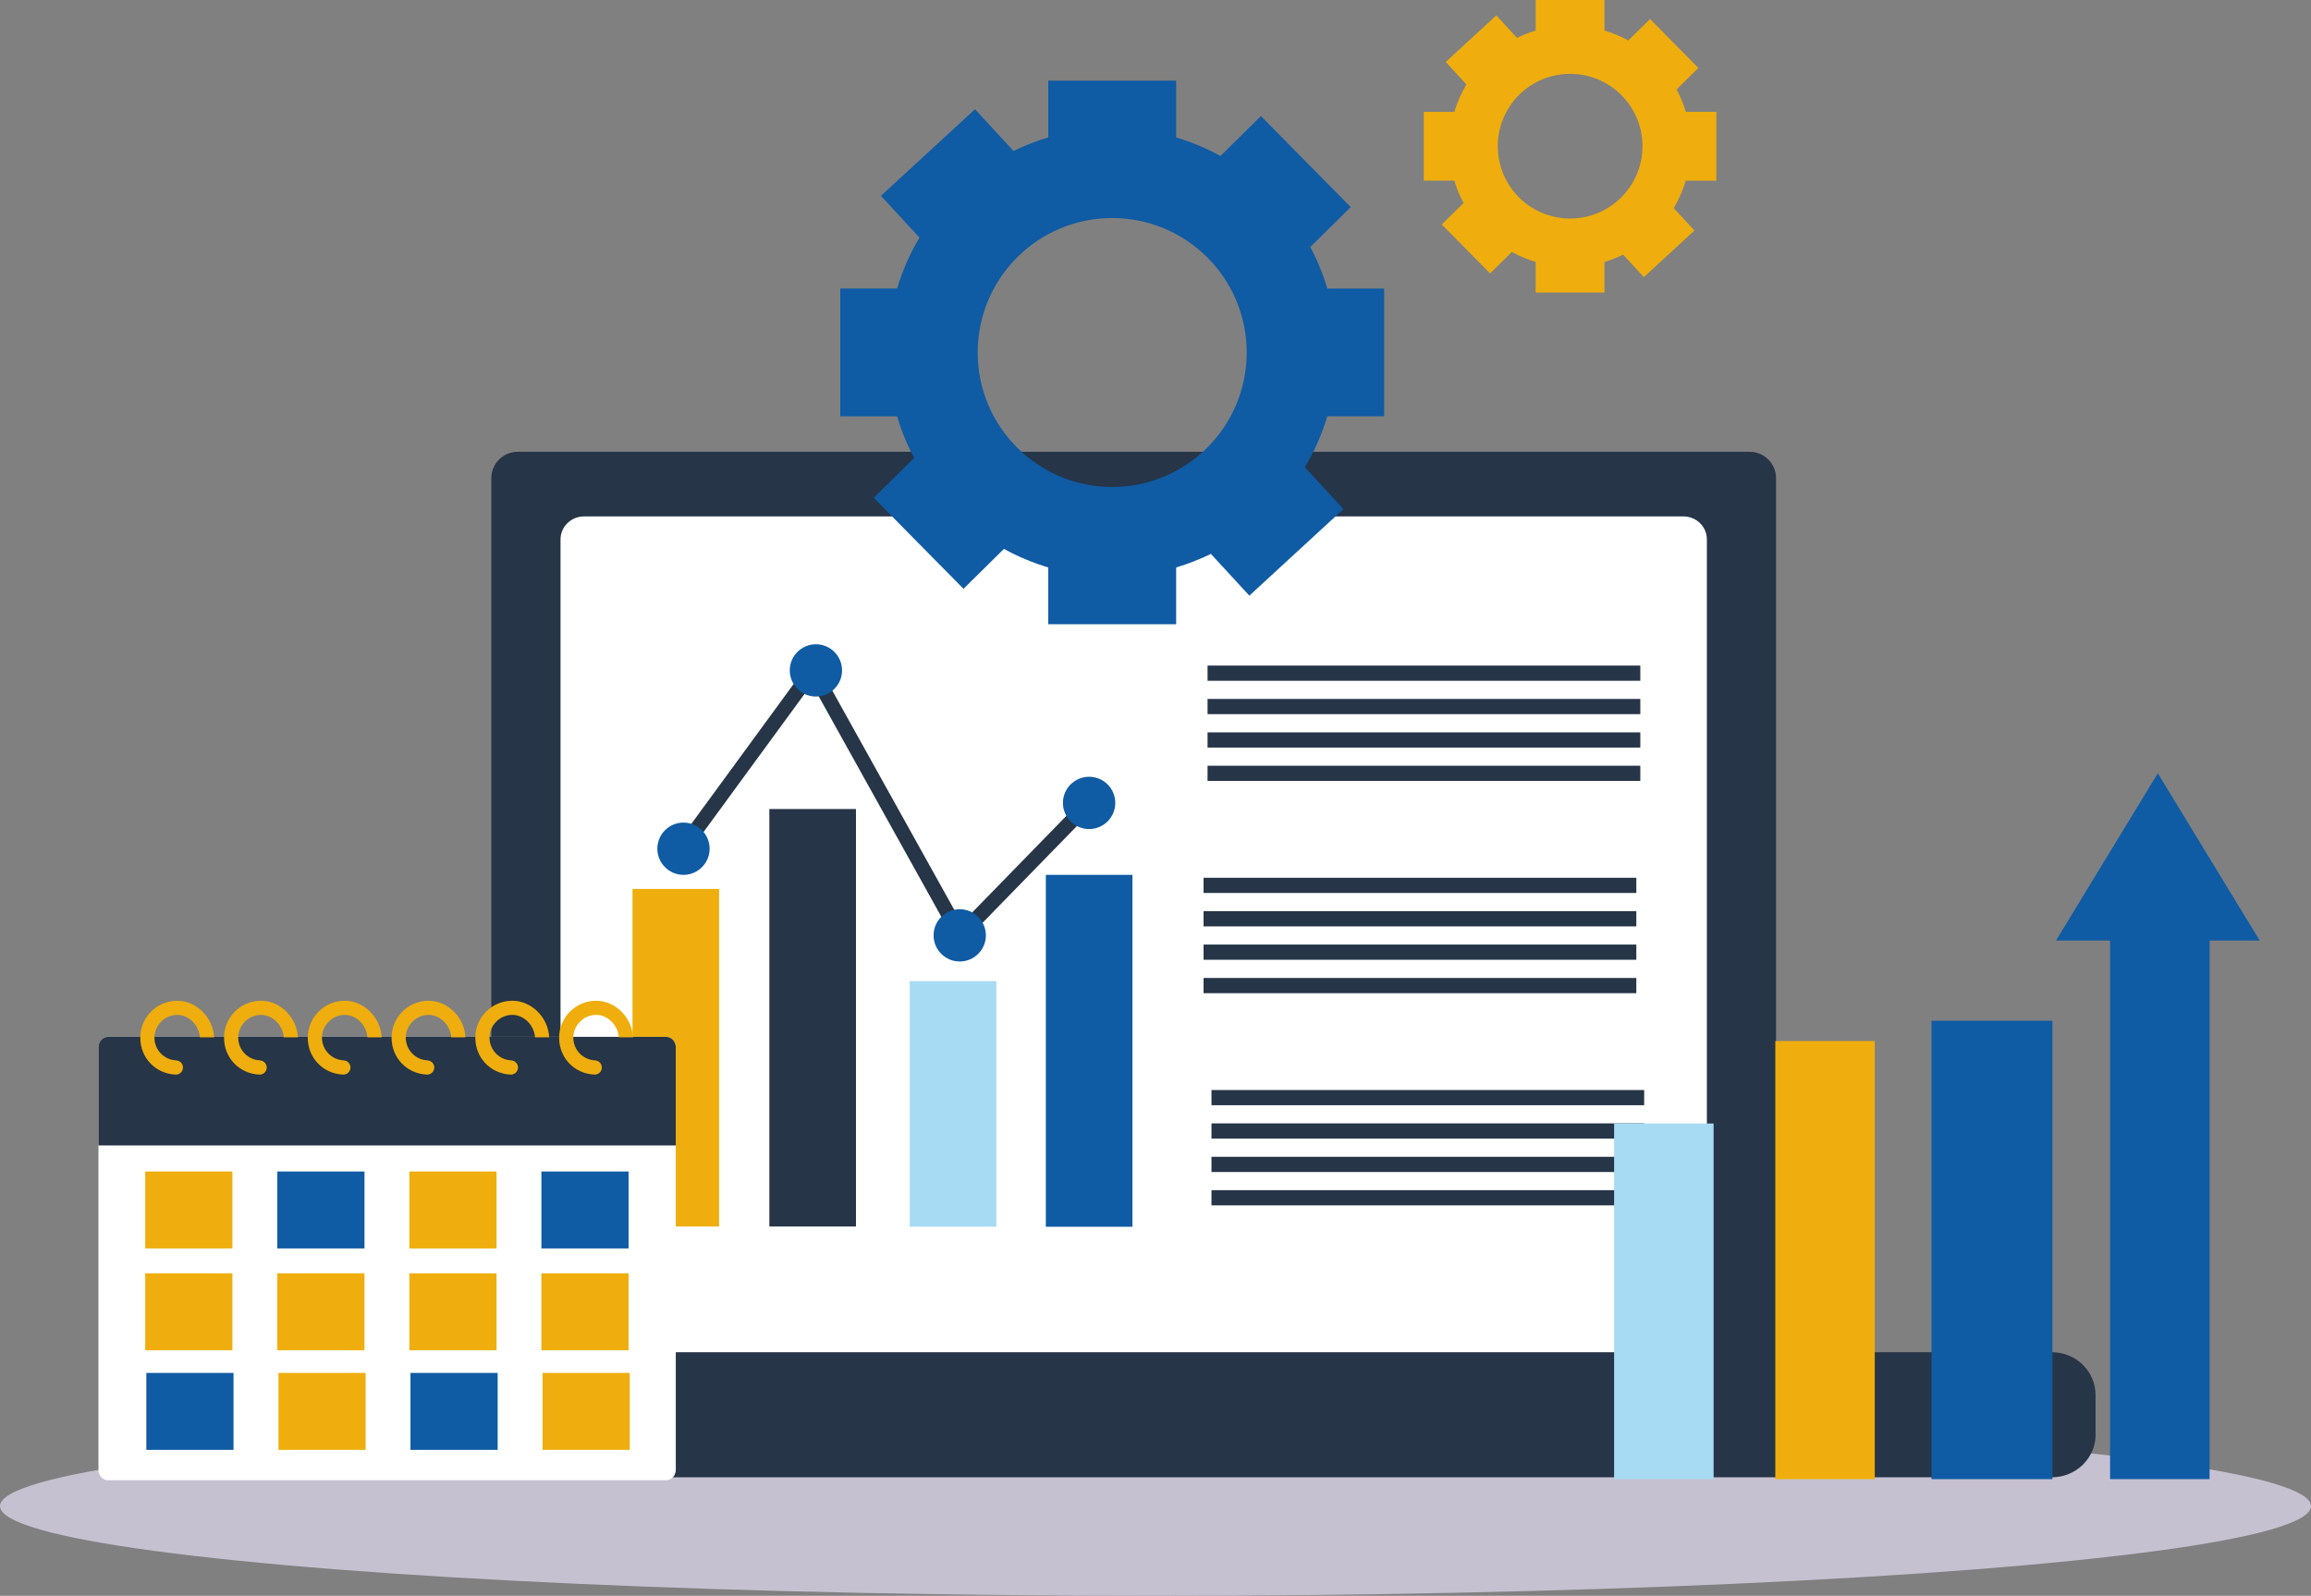
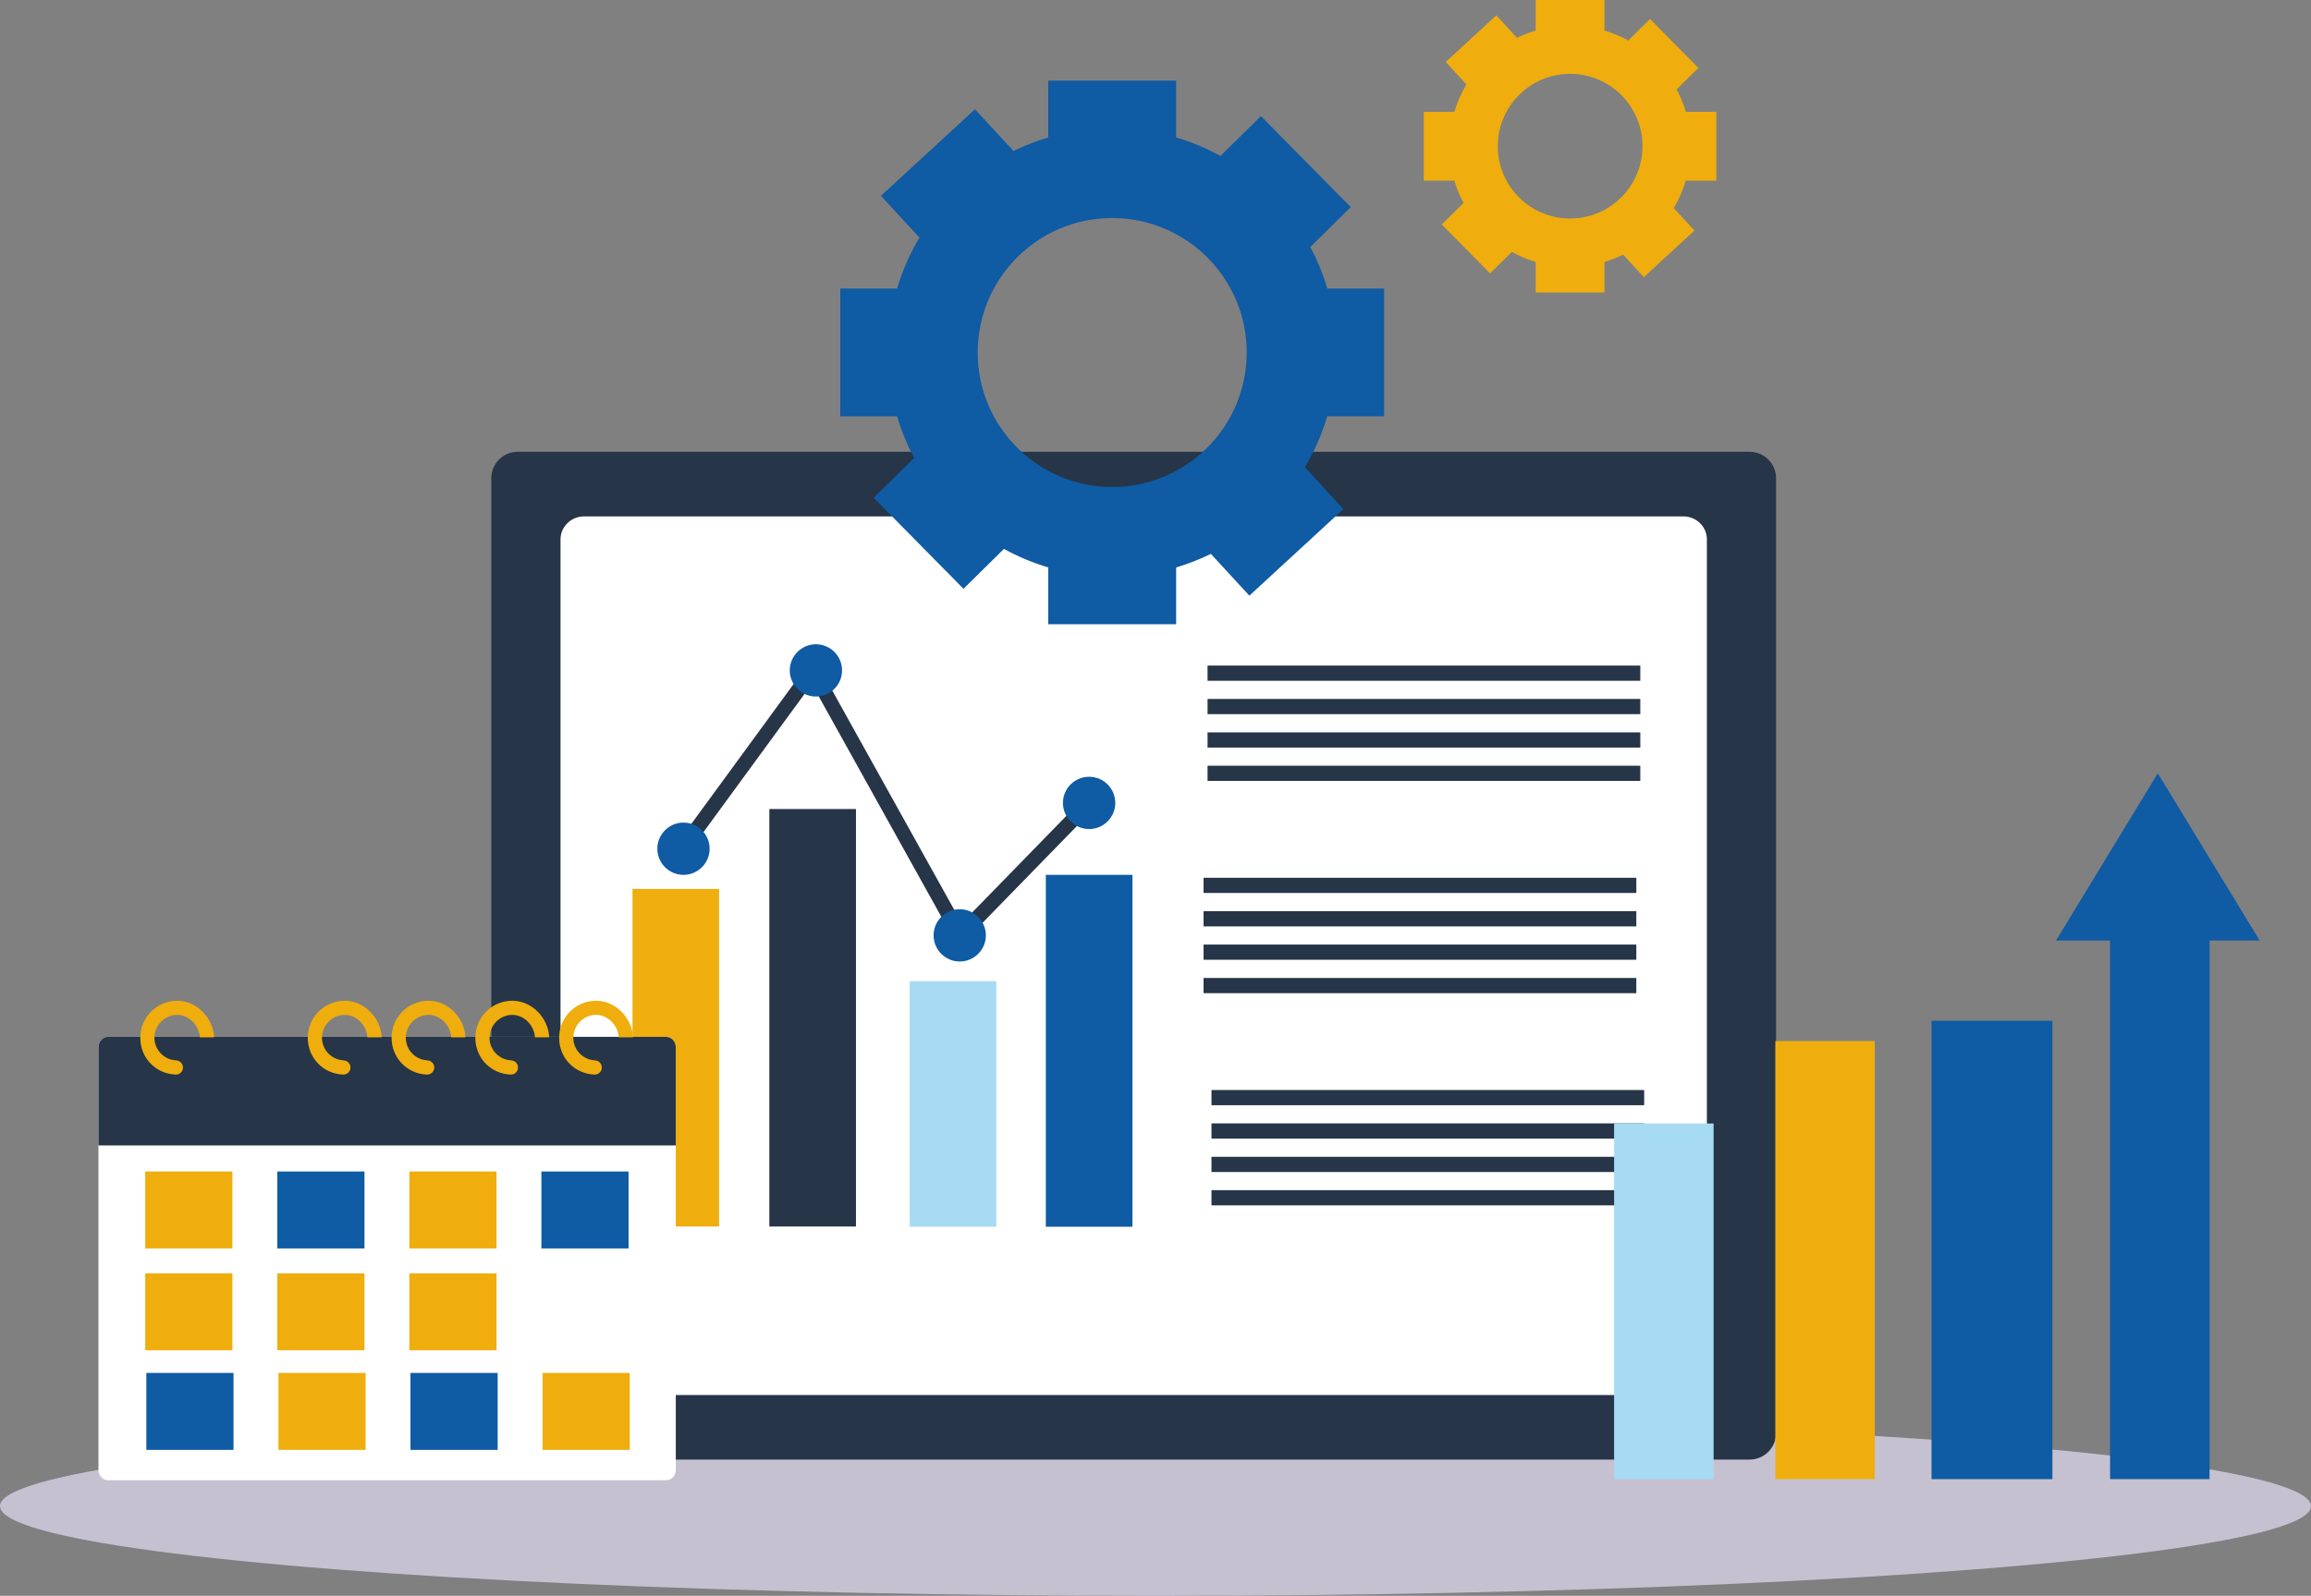
<svg xmlns="http://www.w3.org/2000/svg" viewBox="0 0 412 284.58">
  <rect x="0" y="0" width="412" height="284.58" fill="#808080" stroke="none" />
  <defs>
    <style>
      .cls-1 {
        fill: #fff;
      }

      .cls-2 {
        fill: #efae0d;
      }

      .cls-3 {
        fill: #a7dbf3;
      }

      .cls-4 {
        isolation: isolate;
      }

      .cls-5 {
        fill: #0f5ba4;
      }

      .cls-6 {
        fill: #c6c1d1;
        mix-blend-mode: multiply;
      }

      .cls-7 {
        fill: #263547;
      }
    </style>
  </defs>
  <g class="cls-4">
    <g id="Calque_2" data-name="Calque 2">
      <g id="Capa_1" data-name="Capa 1">
        <ellipse class="cls-6" cx="206" cy="268.58" rx="206" ry="16" />
        <g>
          <g>
            <g>
              <path class="cls-7" d="M92.29,80.57h219.64c2.59,0,4.7,2.11,4.7,4.7v170.31c0,2.59-2.11,4.7-4.7,4.7H92.29c-2.59,0-4.7-2.1-4.7-4.7V85.27c0-2.59,2.11-4.7,4.7-4.7Z" />
              <path class="cls-1" d="M304.3,244.67c0,2.26-1.88,4.1-4.19,4.1H104.12c-2.32,0-4.19-1.83-4.19-4.1V96.19c0-2.26,1.88-4.1,4.19-4.1h195.99c2.31,0,4.19,1.83,4.19,4.1v148.48Z" />
-               <path class="cls-7" d="M373.6,255.81c0,4.22-3.49,7.63-7.8,7.63H94.89c-4.31,0-7.8-3.42-7.8-7.63v-7.05c0-4.22,3.49-7.63,7.8-7.63h270.9c4.31,0,7.8,3.42,7.8,7.63v7.05Z" />
            </g>
            <g>
              <rect class="cls-2" x="112.76" y="158.52" width="15.44" height="60.2" />
              <rect class="cls-7" x="137.16" y="144.27" width="15.44" height="74.45" />
              <rect class="cls-3" x="162.18" y="174.96" width="15.44" height="43.8" />
              <rect class="cls-5" x="186.45" y="156.01" width="15.44" height="62.75" />
              <polygon class="cls-7" points="170.87 168.97 144.73 121.97 121.54 153.68 119.43 152.14 145.03 117.13 171.45 164.63 193.23 142.29 195.1 144.11 170.87 168.97" />
              <path class="cls-5" d="M126.51,151.35c0,2.57-2.09,4.66-4.66,4.66s-4.66-2.09-4.66-4.66,2.09-4.66,4.66-4.66,4.66,2.08,4.66,4.66Z" />
              <path class="cls-5" d="M150.12,119.55c0,2.57-2.09,4.66-4.66,4.66s-4.66-2.09-4.66-4.66,2.09-4.66,4.66-4.66,4.66,2.09,4.66,4.66Z" />
              <path class="cls-5" d="M175.76,166.8c0,2.57-2.09,4.66-4.66,4.66s-4.66-2.09-4.66-4.66,2.09-4.66,4.66-4.66,4.66,2.09,4.66,4.66Z" />
              <path class="cls-5" d="M198.83,143.18c0,2.57-2.09,4.66-4.66,4.66s-4.67-2.08-4.67-4.66,2.09-4.66,4.67-4.66,4.66,2.09,4.66,4.66Z" />
            </g>
            <g>
              <rect class="cls-7" x="215.28" y="118.69" width="77.15" height="2.71" />
              <rect class="cls-7" x="215.28" y="124.64" width="77.15" height="2.71" />
              <rect class="cls-7" x="215.28" y="130.6" width="77.15" height="2.71" />
              <rect class="cls-7" x="215.28" y="136.55" width="77.15" height="2.71" />
            </g>
            <g>
              <rect class="cls-7" x="214.57" y="156.53" width="77.15" height="2.71" />
              <rect class="cls-7" x="214.57" y="162.49" width="77.15" height="2.71" />
              <rect class="cls-7" x="214.57" y="168.44" width="77.15" height="2.71" />
              <rect class="cls-7" x="214.57" y="174.4" width="77.15" height="2.71" />
            </g>
            <g>
              <rect class="cls-7" x="215.98" y="194.38" width="77.14" height="2.71" />
              <rect class="cls-7" x="215.98" y="200.33" width="77.14" height="2.71" />
              <rect class="cls-7" x="215.98" y="206.29" width="77.14" height="2.71" />
              <rect class="cls-7" x="215.98" y="212.24" width="77.14" height="2.71" />
            </g>
          </g>
          <path class="cls-5" d="M246.76,74.26v-22.8h-10.13c-.77-2.59-1.79-5.07-3.04-7.41l7.21-7.12-16.01-16.23-7.21,7.12c-2.48-1.37-5.13-2.48-7.9-3.31v-10.13h-22.8v10.13c-2.15.64-4.22,1.45-6.2,2.42l-6.86-7.45-16.77,15.44,6.87,7.45c-1.69,2.82-3.03,5.87-3.99,9.08h-10.13v22.8h10.13c.77,2.59,1.79,5.07,3.04,7.41l-7.21,7.11,16.01,16.23,7.21-7.12c2.48,1.37,5.13,2.48,7.9,3.31v10.13h22.8v-10.13c2.14-.64,4.22-1.45,6.19-2.42l6.86,7.45,16.77-15.44-6.87-7.46c1.69-2.82,3.03-5.87,3.99-9.08h10.13ZM198.28,86.84c-13.24,0-23.98-10.74-23.98-23.98s10.74-23.98,23.98-23.98,23.98,10.74,23.98,23.98-10.74,23.98-23.98,23.98Z" />
          <path class="cls-2" d="M305.99,32.2v-12.26h-5.45c-.41-1.39-.96-2.73-1.64-3.99l3.88-3.83-8.61-8.73-3.88,3.83c-1.34-.74-2.76-1.34-4.25-1.78V0h-12.26v5.45c-1.15.34-2.27.78-3.33,1.3l-3.69-4.01-9.02,8.31,3.69,4.01c-.91,1.52-1.63,3.16-2.15,4.89h-5.45v12.26h5.45c.41,1.39.96,2.73,1.64,3.99l-3.88,3.83,8.61,8.73,3.88-3.83c1.34.74,2.76,1.34,4.25,1.78v5.45h12.26v-5.45c1.15-.34,2.27-.78,3.33-1.3l3.69,4.01,9.02-8.31-3.69-4.01c.91-1.52,1.63-3.16,2.14-4.88h5.45ZM279.92,38.97c-7.12,0-12.9-5.77-12.9-12.9s5.77-12.9,12.9-12.9,12.9,5.77,12.9,12.9-5.78,12.9-12.9,12.9Z" />
          <g>
            <g>
              <path class="cls-1" d="M120.48,262.1c0,1.03-.77,1.87-1.72,1.87H19.26c-.95,0-1.71-.84-1.71-1.87v-75.33c0-1.03.77-1.87,1.71-1.87h99.5c.95,0,1.72.84,1.72,1.87v75.33Z" />
-               <path class="cls-7" d="M120.48,204.26v-17.49c0-1.03-.77-1.87-1.72-1.87H19.26c-.95,0-1.71.84-1.71,1.87v17.49h102.94Z" />
+               <path class="cls-7" d="M120.48,204.26v-17.49c0-1.03-.77-1.87-1.72-1.87H19.26c-.95,0-1.71.84-1.71,1.87v17.49h102.94" />
            </g>
            <g>
              <path class="cls-2" d="M31.41,189.09c-2.17-.09-3.88-1.88-3.88-4.05s1.82-4.06,4.06-4.06c2.07,0,3.88,1.81,4.05,4h2.53c-.17-3.55-3.16-6.52-6.58-6.52-3.63,0-6.58,2.95-6.58,6.59s2.76,6.42,6.29,6.58c.02,0,.04,0,.06,0,.67,0,1.23-.53,1.26-1.21.03-.7-.51-1.29-1.21-1.32Z" />
-               <path class="cls-2" d="M46.35,189.09c-2.17-.09-3.88-1.88-3.88-4.05s1.82-4.06,4.06-4.06c2.07,0,3.89,1.81,4.05,4h2.53c-.17-3.55-3.15-6.52-6.58-6.52-3.63,0-6.59,2.95-6.59,6.59s2.77,6.42,6.29,6.58c.02,0,.04,0,.06,0,.67,0,1.23-.53,1.26-1.21.03-.7-.51-1.29-1.21-1.32Z" />
              <path class="cls-2" d="M61.28,189.09c-2.17-.09-3.88-1.88-3.88-4.05s1.82-4.06,4.06-4.06c2.07,0,3.89,1.81,4.05,4h2.53c-.17-3.55-3.15-6.52-6.58-6.52-3.63,0-6.59,2.95-6.59,6.59s2.76,6.42,6.29,6.58c.02,0,.04,0,.06,0,.67,0,1.23-.53,1.26-1.21.03-.7-.51-1.29-1.21-1.32Z" />
              <path class="cls-2" d="M76.22,189.09c-2.17-.09-3.88-1.88-3.88-4.05s1.82-4.06,4.06-4.06c2.07,0,3.89,1.81,4.05,4h2.53c-.17-3.55-3.15-6.52-6.58-6.52-3.63,0-6.59,2.95-6.59,6.59s2.77,6.42,6.29,6.58c.02,0,.04,0,.06,0,.67,0,1.23-.53,1.26-1.21.03-.7-.51-1.29-1.21-1.32Z" />
              <path class="cls-2" d="M91.15,189.09c-2.17-.09-3.88-1.88-3.88-4.05s1.82-4.06,4.06-4.06c2.07,0,3.89,1.81,4.05,4h2.53c-.17-3.55-3.15-6.52-6.58-6.52-3.63,0-6.59,2.95-6.59,6.59s2.76,6.42,6.29,6.58c.02,0,.04,0,.06,0,.67,0,1.23-.53,1.26-1.21.03-.7-.51-1.29-1.21-1.32Z" />
              <path class="cls-2" d="M106.09,189.09c-2.18-.09-3.88-1.88-3.88-4.05s1.82-4.06,4.06-4.06c2.07,0,3.88,1.81,4.05,4h2.53c-.17-3.55-3.16-6.52-6.58-6.52-3.63,0-6.59,2.95-6.59,6.59s2.76,6.42,6.29,6.58c.02,0,.04,0,.06,0,.67,0,1.23-.53,1.26-1.21.03-.7-.51-1.29-1.21-1.32Z" />
            </g>
            <g>
              <rect class="cls-2" x="25.89" y="208.91" width="15.54" height="13.72" />
              <rect class="cls-5" x="49.44" y="208.91" width="15.54" height="13.72" />
              <rect class="cls-2" x="72.98" y="208.91" width="15.54" height="13.72" />
              <rect class="cls-5" x="96.52" y="208.91" width="15.54" height="13.72" />
              <rect class="cls-2" x="25.89" y="227.07" width="15.54" height="13.72" />
              <rect class="cls-2" x="49.44" y="227.07" width="15.54" height="13.72" />
              <rect class="cls-2" x="72.98" y="227.07" width="15.54" height="13.72" />
-               <rect class="cls-2" x="96.52" y="227.07" width="15.54" height="13.72" />
              <rect class="cls-5" x="26.09" y="244.83" width="15.54" height="13.72" />
              <rect class="cls-2" x="49.64" y="244.83" width="15.54" height="13.72" />
              <rect class="cls-5" x="73.18" y="244.83" width="15.54" height="13.72" />
              <rect class="cls-2" x="96.73" y="244.83" width="15.54" height="13.72" />
            </g>
          </g>
          <g>
            <rect class="cls-3" x="287.76" y="200.35" width="17.74" height="63.42" />
            <rect class="cls-2" x="316.5" y="185.65" width="17.73" height="78.12" />
            <polygon class="cls-5" points="366.54 167.72 384.69 137.9 402.85 167.72 393.92 167.72 393.92 263.77 376.18 263.77 376.18 167.72 366.54 167.72" />
            <rect class="cls-5" x="344.35" y="182.03" width="21.55" height="81.74" />
          </g>
        </g>
      </g>
    </g>
  </g>
</svg>